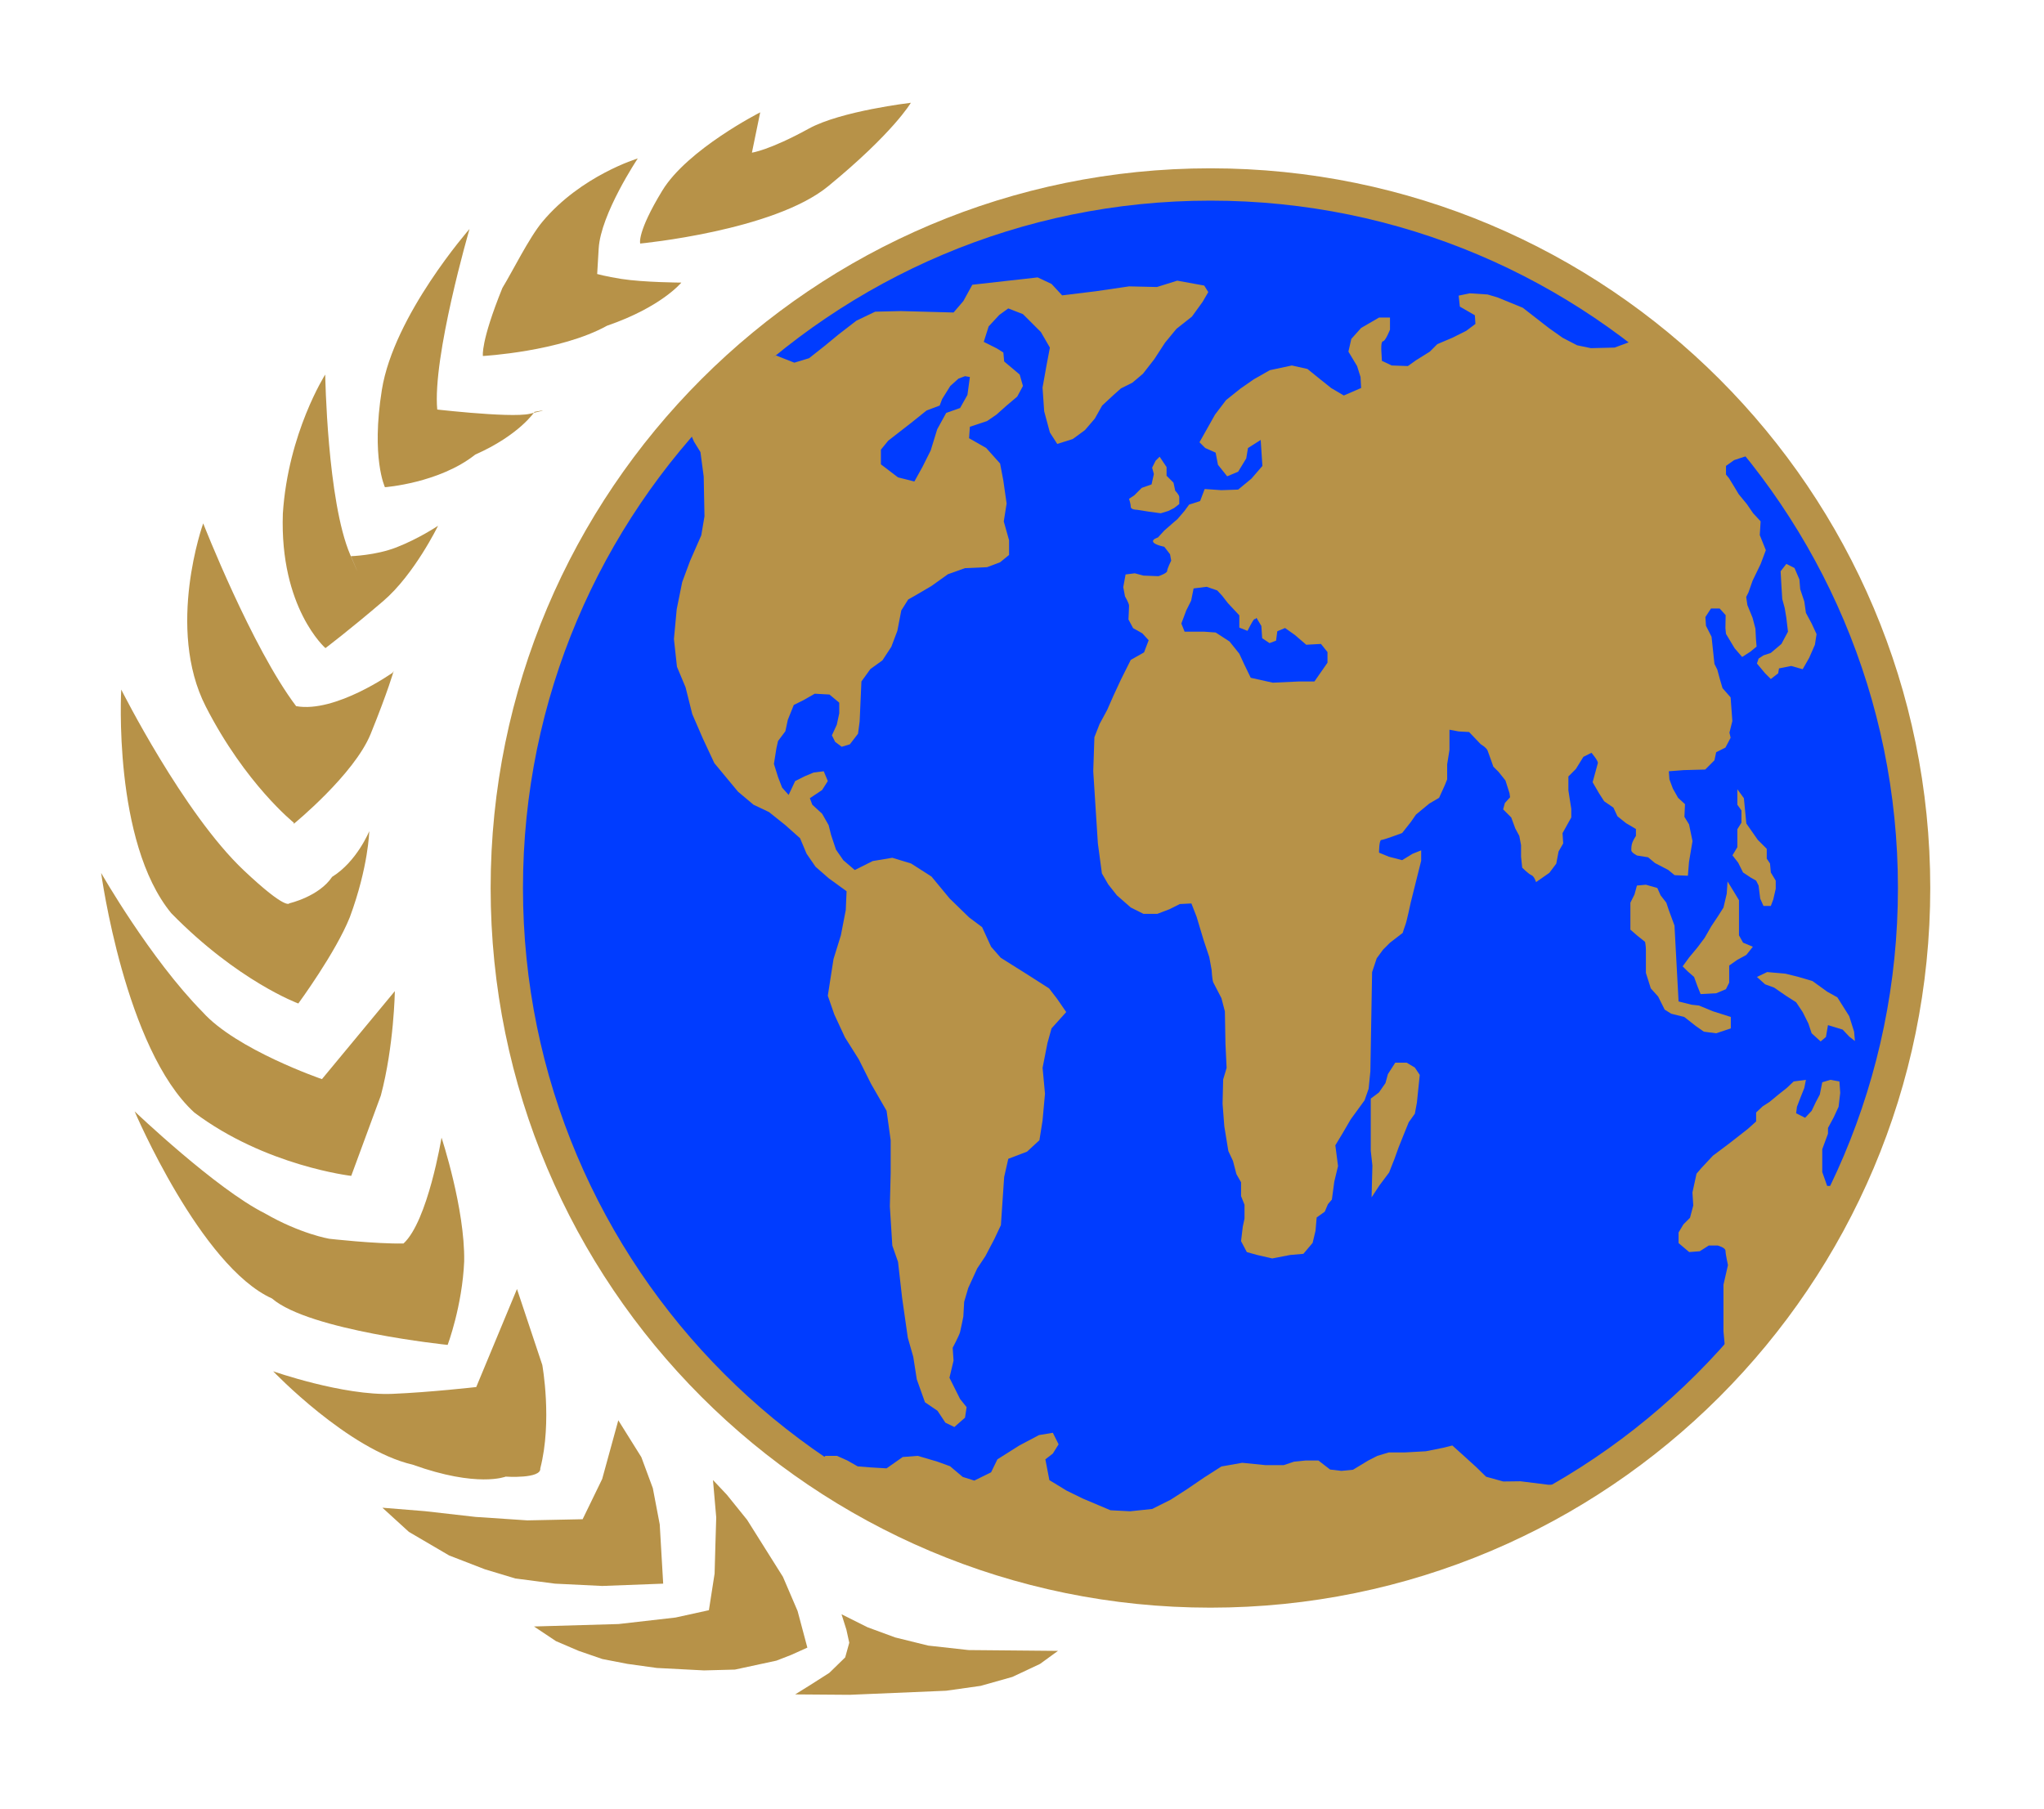
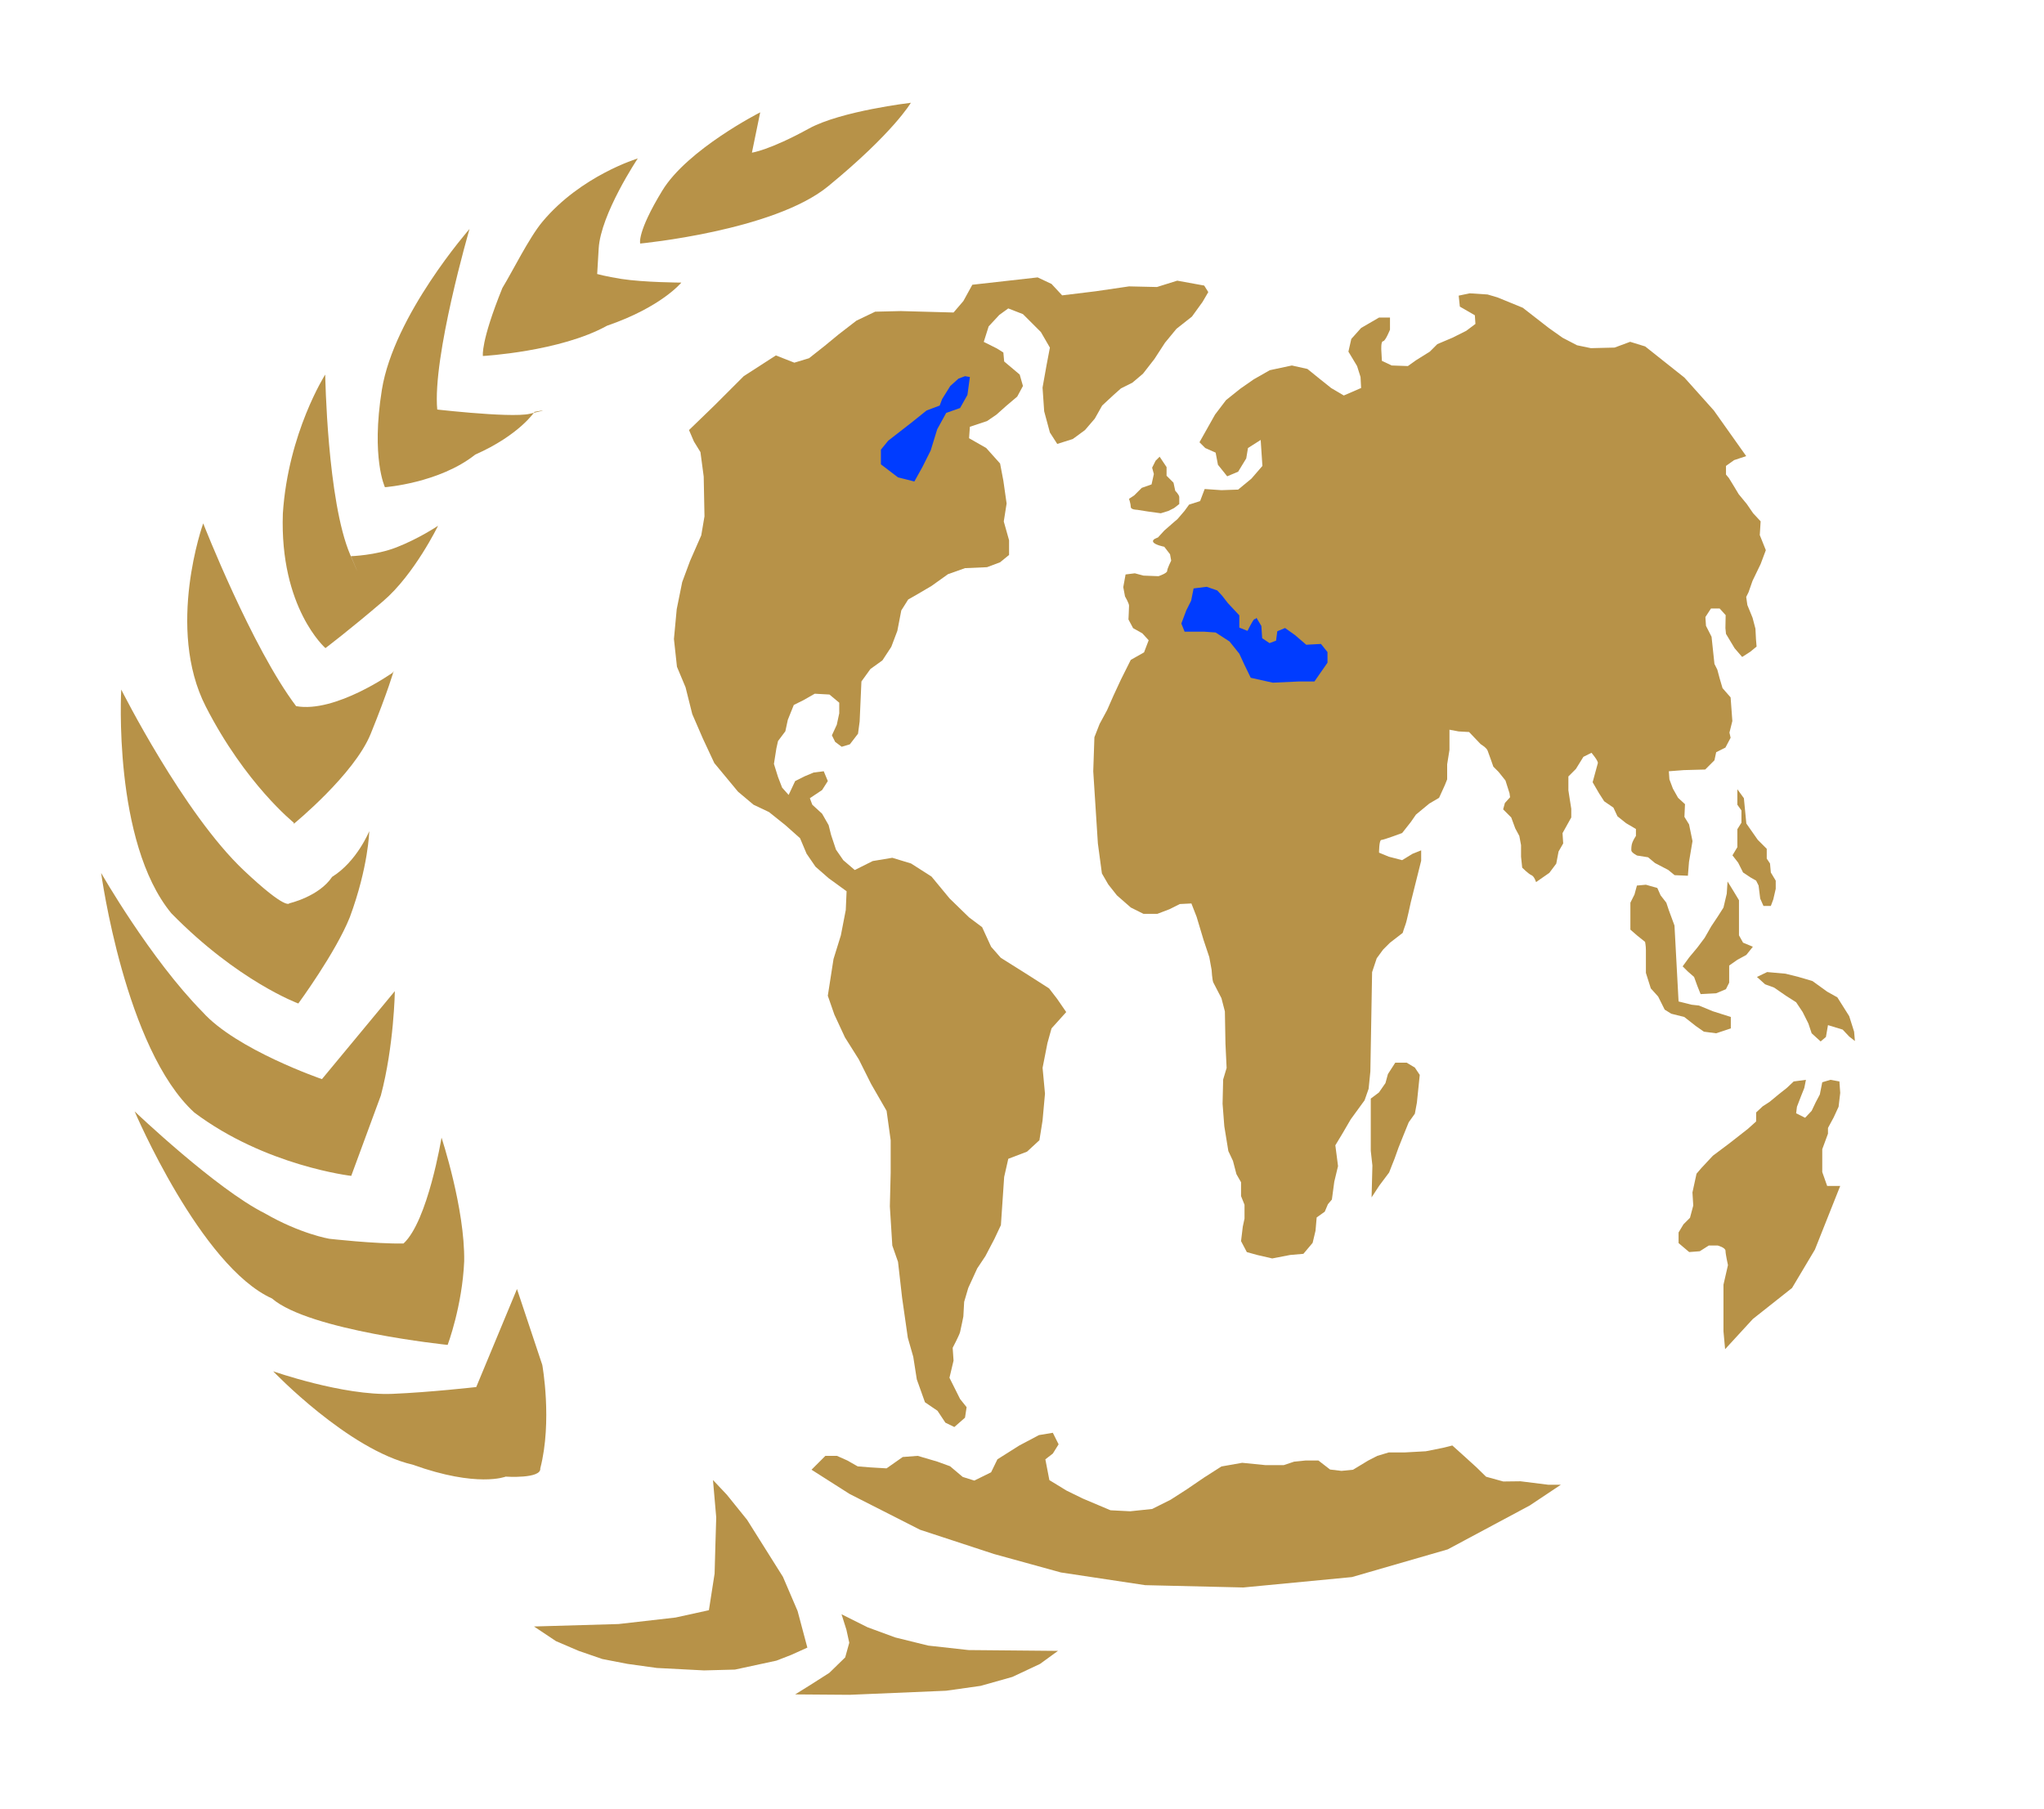
<svg xmlns="http://www.w3.org/2000/svg" xmlns:ns1="http://www.inkscape.org/namespaces/inkscape" xmlns:ns2="http://sodipodi.sourceforge.net/DTD/sodipodi-0.dtd" id="svg9309" version="1.1" ns1:version="0.47 r22583" width="557" height="493" ns2:docname="United_Earth_logo[1].png">
  <defs id="defs9313">
    <ns1:perspective ns2:type="inkscape:persp3d" ns1:vp_x="0 : 0.5 : 1" ns1:vp_y="0 : 1000 : 0" ns1:vp_z="1 : 0.5 : 1" ns1:persp3d-origin="0.5 : 0.33333333 : 1" id="perspective9317" />
    <ns1:perspective id="perspective9384" ns1:persp3d-origin="0.5 : 0.33333333 : 1" ns1:vp_z="1 : 0.5 : 1" ns1:vp_y="0 : 1000 : 0" ns1:vp_x="0 : 0.5 : 1" ns2:type="inkscape:persp3d" />
    <ns1:perspective id="perspective9865" ns1:persp3d-origin="0.5 : 0.33333333 : 1" ns1:vp_z="1 : 0.5 : 1" ns1:vp_y="0 : 1000 : 0" ns1:vp_x="0 : 0.5 : 1" ns2:type="inkscape:persp3d" />
    <ns1:perspective id="perspective10553" ns1:persp3d-origin="0.5 : 0.33333333 : 1" ns1:vp_z="1 : 0.5 : 1" ns1:vp_y="0 : 1000 : 0" ns1:vp_x="0 : 0.5 : 1" ns2:type="inkscape:persp3d" />
  </defs>
  <ns2:namedview pagecolor="#ffffff" bordercolor="#666666" borderopacity="1" objecttolerance="10" gridtolerance="10" guidetolerance="10" ns1:pageopacity="0" ns1:pageshadow="2" ns1:window-width="1141" ns1:window-height="669" id="namedview9311" showgrid="false" ns1:zoom="0.50507099" ns1:cx="278.5" ns1:cy="246.5" ns1:window-x="0" ns1:window-y="0" ns1:window-maximized="0" ns1:current-layer="svg9309" />
  <g transform="matrix(0.881,0,0,0.881,-64.124,-164.07)" id="g10388">
-     <path transform="matrix(1.026,0,0,1.026,264.784,-176.224)" d="m 389.919,621.027 c 0,117.157 -94.975,212.132 -212.132,212.132 -117.157,0 -212.132,-94.975 -212.132,-212.132 0,-117.157 94.975,-212.132 212.132,-212.132 117.157,0 212.132,94.975 212.132,212.132 z" ns2:ry="212.13203" ns2:rx="212.13203" ns2:cy="621.02704" ns2:cx="177.78685" id="path7579" style="fill:#003cff;fill-opacity:1;fill-rule:nonzero;stroke:#b79248;stroke-width:9.745;stroke-miterlimit:4;stroke-opacity:1;stroke-dasharray:none" ns2:type="arc" />
    <path ns2:nodetypes="ccccccccccccccccccccccccccccccccccccccccccccccccccccccccccccccccccccccccccccccccccccccccccccccccccccccccccccccccccccccccccccccccccccccccccccsccccccccccccccccccccccccccccccccccccccccccccccccccccccc" id="path7041" d="m 312.78,296.191 5.704,2.242 4.551,-1.38 4.798,-3.788 4.293,-3.536 5.556,-4.293 5.808,-2.778 7.933,-0.191 16.31,0.444 3.03,-3.536 2.778,-5.051 20.203,-2.273 4.293,2.02 3.283,3.536 10.354,-1.263 10.354,-1.515 8.617,0.197 6.283,-1.964 8.334,1.515 1.263,2.02 -1.768,3.03 -3.283,4.546 -4.798,3.788 -3.536,4.293 -3.283,5.051 -3.536,4.546 -3.283,2.778 -3.536,1.768 -2.273,2.02 -3.536,3.283 -2.273,4.041 -3.03,3.536 -3.788,2.778 -4.798,1.515 -2.273,-3.536 -1.768,-6.566 -0.505,-7.324 1.263,-7.071 1.01,-5.303 -2.778,-4.798 -5.556,-5.556 -4.546,-1.768 -2.778,2.02 -3.283,3.536 -1.515,4.798 4.041,2.02 2.02,1.263 0.253,2.778 4.798,4.041 1.01,3.536 -1.768,3.283 -3.283,2.778 -3.166,2.821 -2.895,1.977 -5.303,1.768 -0.253,3.536 5.303,3.03 4.293,4.798 1.01,5.303 1.01,7.071 -0.88,5.556 1.638,5.808 0,4.546 -2.778,2.273 -4.041,1.515 -6.819,0.296 -5.26,1.872 -5.094,3.64 -4.293,2.525 -2.913,1.663 -2.138,3.388 -1.219,6.313 -1.872,4.946 -2.747,4.189 -3.714,2.673 -2.778,3.849 -0.548,12.374 -0.505,3.788 -2.525,3.283 -2.525,0.758 -2.02,-1.515 -1.01,-2.02 1.515,-3.283 0.758,-3.536 0,-3.283 -3.03,-2.525 -4.546,-0.253 -3.536,2.02 -2.944,1.454 -1.854,4.607 -0.758,3.536 -2.273,3.03 -0.505,2.273 -0.758,4.798 1.263,4.041 1.263,3.283 2.02,2.273 2.02,-4.293 3.03,-1.515 2.704,-1.127 3.104,-0.388 1.263,3.03 -1.768,2.778 -3.788,2.525 0.758,2.02 3.03,2.778 2.02,3.536 0.758,3.03 1.515,4.546 2.273,3.283 3.536,3.03 5.556,-2.778 6.061,-1.01 5.808,1.768 6.313,4.041 5.599,6.775 6.018,5.852 4.041,3.03 2.778,6.061 3,3.418 8.617,5.421 6.313,4.041 2.495,3.24 2.809,4.084 -4.546,5.051 -1.263,4.546 -1.503,7.65 0.745,8.007 -0.758,8.334 -0.967,6.061 -3.831,3.536 -5.796,2.212 -1.275,5.617 -1.01,14.9 -2.02,4.293 -2.778,5.303 -2.525,3.788 -2.778,6.061 -1.263,4.293 -0.253,4.546 c 0,0 -0.758,3.788 -1.01,4.798 -0.253,1.01 -2.291,4.872 -2.291,4.872 l 0.27,3.967 -1.263,5.303 3.283,6.566 2.02,2.525 -0.492,3.252 -3.296,2.895 -2.778,-1.349 -2.433,-3.671 -3.88,-2.643 -2.525,-7.071 -1.097,-6.997 -1.681,-5.882 -1.768,-12.374 -1.263,-11.112 -1.768,-5.051 -0.758,-12.122 0.253,-10.354 0,-10.102 -1.263,-9.091 -4.798,-8.334 -3.788,-7.576 -4.293,-6.819 -3.283,-7.071 -2.02,-5.808 1.768,-11.364 2.273,-7.324 1.515,-7.829 0.253,-5.808 -5.556,-4.041 -4.041,-3.536 -2.778,-4.041 -2.02,-4.798 -4.546,-4.041 -5.051,-4.041 -4.798,-2.273 -4.798,-4.041 -7.324,-8.839 -3.536,-7.576 -3.283,-7.576 -2.076,-8.29 -2.661,-6.357 -0.936,-8.586 0.862,-9.239 1.694,-8.377 2.421,-6.523 3.474,-7.933 0.997,-5.882 -0.24,-12.3 -1.01,-7.576 -2.02,-3.283 -1.515,-3.536 7.829,-7.576 9.091,-9.091 9.948,-6.418 z" style="fill:#b79248;fill-opacity:1;stroke:none" />
    <path id="path7043" d="m 371.27,302.609 -2.02,0.758 -2.525,2.273 -2.525,4.041 -0.758,2.02 -4.041,1.515 -5.051,4.041 -6.819,5.303 -2.273,2.778 0,4.546 5.303,4.041 5.051,1.263 2.525,-4.546 2.525,-5.051 2.02,-6.566 2.778,-5.051 4.293,-1.515 2.273,-4.041 0.758,-5.556 -1.515,-0.253 z" style="fill:#003cff;fill-opacity:1;stroke:none" />
    <path id="path7555" d="m 431.477,327.523 2.143,3.214 0,2.679 2.143,2.143 0.536,2.5 c 0,0 1.25,1.25 1.25,1.964 0,0.714 0,2.143 0,2.143 l -1.607,1.25 -1.786,0.893 -2.321,0.714 -3.929,-0.536 -3.393,-0.536 c 0,0 -1.964,0 -1.964,-0.893 0,-0.893 -0.536,-2.5 -0.536,-2.5 l 1.607,-1.071 2.321,-2.321 3.036,-1.071 0.714,-3.214 -0.536,-1.964 1.071,-2.143 1.25,-1.25 z" style="fill:#b79248;fill-opacity:1;stroke:none" />
    <path ns2:nodetypes="ccccccccscccsccccccsccccccccccccccccccccccccccscccccccccccccccccsccccccccccccccccccccccsccccccccscccccccccccccscccccccccccccsccccccccccccccsccccccccssccccccccccccccccccccccccccccccccccccccccccccccccccccccccccccccccccccccccccccccccccccccsccccccccccccccccccccccccccccccccc" id="path7557" d="m 445.406,337.523 -1.416,3.732 -3.406,1.089 -1.429,1.964 -2.143,2.5 -1.25,1.071 -2.857,2.5 -1.964,2.143 c 0,0 -1.964,0.536 -1.429,1.429 0.536,0.893 3.393,1.429 3.393,1.429 l 1.786,2.321 0.357,1.964 c 0,0 -1.25,2.5 -1.25,3.214 0,0.714 -2.679,1.607 -2.679,1.607 l -4.643,-0.179 -2.679,-0.714 -2.857,0.357 -0.714,3.929 0.536,2.857 c 0,0 1.25,2.143 1.25,2.857 0,0.714 -0.179,4.286 -0.179,4.286 l 1.429,2.679 2.857,1.607 1.964,2.143 -1.429,3.75 -4.107,2.321 -3.036,6.071 -2.321,5 -1.964,4.464 -2.321,4.286 -1.607,4.107 -0.357,10.536 1.429,22.321 1.25,9.286 1.964,3.393 2.679,3.393 4.286,3.75 3.929,1.964 4.286,0 3.75,-1.429 3.214,-1.607 3.571,-0.179 1.607,4.107 2.143,7.143 1.786,5.357 0.714,3.929 c 0,0 0.179,3.214 0.536,3.929 0.357,0.714 2.5,4.821 2.5,4.821 l 1.071,4.107 0.179,10 0.357,7.5 -1.071,3.571 -0.179,7.5 0.536,6.964 1.25,7.679 1.429,3.036 1.071,4.107 1.429,2.5 0,4.286 1.071,2.679 0,4.286 -0.536,2.5 -0.536,4.464 1.786,3.393 c 0,0 2.5,0.714 3.214,0.893 0.714,0.179 4.643,1.071 4.643,1.071 l 5.536,-1.071 4.107,-0.357 2.857,-3.393 0.893,-3.75 0.357,-4.107 2.5,-1.786 0.985,-2.321 1.219,-1.429 0.745,-5.536 1.158,-4.821 -0.832,-6.429 2.26,-3.75 2.5,-4.286 4.286,-5.893 1.25,-3.571 0.536,-5.357 0.536,-30.714 1.429,-4.286 1.964,-2.679 2.143,-2.143 3.929,-3.036 c 0,0 0.536,-1.786 0.893,-2.679 0.357,-0.893 1.607,-6.786 1.607,-6.786 l 1.607,-6.429 1.607,-6.429 0,-3.214 -2.679,1.071 -3.214,1.964 -4.107,-1.071 -3.036,-1.25 c 0,0 0,-3.929 0.714,-3.929 0.714,0 6.429,-2.143 6.429,-2.143 l 2.679,-3.393 1.607,-2.321 4.107,-3.393 3.036,-1.786 1.786,-3.929 0.714,-1.786 0,-4.643 0.714,-4.464 0,-6.25 2.857,0.536 3.214,0.179 3.571,3.75 c 0,0 1.786,1.071 2.143,1.964 0.357,0.893 1.786,5 1.786,5 l 1.607,1.607 2.143,2.679 1.25,3.929 0.179,1.25 -1.607,1.786 -0.536,1.964 2.5,2.5 1.25,3.393 1.25,2.321 0.536,2.857 0,3.571 0.357,3.393 c 0,0 1.964,1.964 2.857,2.321 0.893,0.357 1.429,2.143 1.429,2.143 l 4.107,-2.857 2.143,-2.857 0.714,-3.75 1.429,-2.5 -0.204,-3.184 2.704,-4.852 0,-2.679 -0.536,-3.393 -0.357,-2.321 0,-4.286 2.321,-2.321 2.321,-3.75 2.5,-1.25 c 0,0 2.143,2.5 1.964,3.214 -0.179,0.714 -1.607,5.893 -1.607,5.893 l 1.964,3.393 1.607,2.5 2.857,1.964 1.25,2.679 2.679,2.143 3.036,1.786 0,2.143 c 0,0 -0.714,1.071 -1.071,1.964 -0.357,0.893 -0.357,1.786 -0.357,2.5 0,0.714 1.786,1.607 1.786,1.607 l 3.393,0.536 2.143,1.786 4.107,2.143 1.964,1.607 4.107,0.179 0.344,-4.286 1.084,-6.429 -1.071,-5.179 -1.429,-2.321 0.179,-3.929 -2.143,-1.964 -1.607,-2.857 -1.071,-2.857 -0.179,-2.5 4.643,-0.357 6.607,-0.179 2.857,-2.857 0.536,-2.5 2.857,-1.429 1.607,-3.036 -0.357,-1.607 0.893,-3.571 -0.536,-7.321 -2.5,-2.857 -0.893,-3.036 -0.714,-2.679 -0.893,-1.786 -0.893,-8.393 -1.724,-3.393 -0.179,-2.709 1.724,-2.648 2.679,0 1.86,2.056 -0.074,4.015 0.179,1.786 2.679,4.464 2.321,2.679 2.5,-1.607 1.964,-1.607 -0.191,-2.278 -0.166,-3.258 -0.893,-3.393 -1.607,-3.929 -0.357,-2.5 0.714,-1.429 1.25,-3.571 2.5,-5.179 1.607,-4.286 -1.872,-4.673 0.265,-4.255 -2.321,-2.5 -1.964,-2.857 -2.5,-3.036 -1.607,-2.679 -1.429,-2.321 -0.893,-1.071 0,-2.679 2.5,-1.786 3.75,-1.25 -10,-14.107 -9.107,-10.179 -12.143,-9.643 -4.643,-1.429 -4.821,1.786 -7.321,0.179 -4.286,-0.893 -4.464,-2.321 -4.286,-3.036 -8.036,-6.25 -7.857,-3.214 -3.036,-0.893 -5.536,-0.357 -3.393,0.714 0.357,3.393 4.643,2.679 0.179,2.679 -2.857,2.143 -4.286,2.143 -4.643,1.964 -2.321,2.321 -4.286,2.679 -2.5,1.786 -5,-0.179 -3.036,-1.429 -0.179,-3.214 c 0,0 -0.179,-2.857 0.536,-2.857 0.714,0 2.143,-3.571 2.143,-3.571 l 0,-3.75 -3.393,0 -5.536,3.214 -3.036,3.393 -0.893,3.929 2.679,4.464 1.071,3.393 0.179,3.393 -5.357,2.321 -3.929,-2.321 -3.571,-2.857 -3.75,-3.036 -4.821,-1.071 -6.816,1.454 -4.969,2.832 -4.107,2.857 -4.464,3.571 -3.393,4.464 -4.821,8.571 1.786,1.786 3.214,1.429 0.714,3.75 2.857,3.571 3.393,-1.429 2.5,-4.107 0.536,-3.214 3.929,-2.5 0.536,8.036 -3.393,3.929 -4.107,3.393 -5.179,0.179 -5.179,-0.357 z" style="fill:#b79248;fill-opacity:1;stroke:none" />
-     <path id="path7559" d="m 625.323,360.693 -1.768,2.273 0.253,4.546 0.253,4.041 0.758,2.778 0.505,3.03 0.505,4.293 -2.02,3.788 -3.283,2.778 -2.273,0.758 -1.515,1.01 -0.505,1.515 2.525,3.03 1.768,1.768 2.273,-1.768 0.253,-1.515 3.788,-0.758 3.536,1.01 2.02,-3.536 1.768,-4.041 0.505,-3.283 -1.515,-3.283 -1.768,-3.283 -0.505,-3.536 -1.263,-3.788 -0.253,-3.03 -1.515,-3.536 -2.525,-1.263 z" style="fill:#b79248;fill-opacity:1;stroke:none" />
    <path ns2:nodetypes="ccccccccccccccccccccccccccc" id="path7561" d="m 610.171,430.394 0,4.798 1.263,1.768 0,3.788 -1.263,2.02 0,3.788 0,1.768 -1.515,2.525 1.768,2.273 1.515,3.03 2.273,1.515 1.768,1.01 0.758,1.515 0.505,4.041 1.01,2.273 2.273,0 0.758,-2.02 0.758,-3.283 0,-2.525 -1.515,-2.525 -0.253,-2.778 -1.01,-1.515 0,-3.03 -2.778,-2.778 -3.536,-5.051 -0.758,-7.829 -2.02,-2.778 z" style="fill:#b79248;fill-opacity:1;stroke:none" />
    <path ns2:nodetypes="cccccccccccccccccccccccccc" id="path7563" d="m 607.141,458.93 -0.253,3.788 -1.01,4.293 -1.768,2.778 -2.02,3.03 -2.02,3.536 -2.273,3.03 -2.525,3.03 -2.02,2.778 1.515,1.515 2.02,1.768 1.01,2.778 1.01,2.525 4.798,-0.253 3.03,-1.263 1.01,-2.02 0,-5.303 2.525,-1.768 2.778,-1.515 2.02,-2.525 -3.03,-1.263 -1.263,-2.273 0,-5.051 0,-5.808 -1.515,-2.525 -2.02,-3.283 z" style="fill:#b79248;fill-opacity:1;stroke:none" />
    <path ns2:nodetypes="ccccccccccccccsccccccccccccccc" id="path7565" d="m 591.988,496.054 -1.263,-23.486 -1.768,-4.798 -0.758,-2.273 -1.768,-2.273 -1.01,-2.273 -3.536,-1.01 -2.778,0.253 -0.758,2.778 -1.263,2.525 0,4.546 0,3.788 2.02,1.768 2.525,2.02 c 0,0 0.253,1.263 0.253,2.525 0,1.263 0,7.071 0,7.071 l 1.515,4.798 2.273,2.525 2.02,4.041 2.02,1.263 4.041,1.01 3.536,2.778 2.525,1.768 3.788,0.505 4.546,-1.515 0,-3.536 -5.556,-1.768 -4.293,-1.768 -2.273,-0.253 -4.041,-1.01 z" style="fill:#b79248;fill-opacity:1;stroke:none" />
    <path ns2:nodetypes="ccccccccccccccccccccccc" id="path7567" d="m 616.232,488.477 2.525,2.273 2.778,1.01 3.662,2.525 3.157,2.02 2.02,3.03 1.768,3.536 1.01,3.03 2.778,2.525 1.641,-1.389 0.631,-3.662 4.546,1.389 2.02,2.147 1.768,1.389 -0.253,-2.904 -1.515,-4.798 -3.662,-5.808 -3.157,-1.768 -4.546,-3.283 -4.293,-1.263 -4.041,-1.01 -5.682,-0.505 -3.157,1.515 z" style="fill:#b79248;fill-opacity:1;stroke:none" />
    <path ns2:nodetypes="ccccccccccccccccccccccccccccccccccccccccccccsccccccccc" id="path7569" d="m 641.991,553.127 -4.041,0 -1.515,-4.293 0,-5.556 0,-1.515 1.768,-4.798 0,-1.768 1.768,-3.283 1.515,-3.283 0.505,-4.293 -0.253,-3.536 -2.778,-0.505 -2.525,0.758 -0.758,3.788 -1.263,2.399 -1.263,2.652 -2.02,2.147 -2.778,-1.389 0.253,-2.02 1.263,-3.283 1.01,-2.525 0.505,-2.525 -3.788,0.505 -2.147,2.02 -2.399,1.894 -2.904,2.399 -2.147,1.389 -2.02,1.894 0,2.778 -2.525,2.273 -5.808,4.546 -5.051,3.788 -3.536,3.788 -1.515,1.768 -1.263,5.808 0.253,4.041 -1.01,3.788 -2.02,2.02 -1.515,2.525 0,3.283 3.283,2.778 3.283,-0.253 2.778,-1.768 2.778,0 c 0,0 2.399,0.631 2.399,1.641 0,1.01 0.758,4.419 0.758,4.419 l -1.389,6.061 0,8.334 0,6.061 0.505,5.556 8.586,-9.344 12.122,-9.596 7.071,-11.869 7.829,-19.698 z" style="fill:#b79248;fill-opacity:1;stroke:none" />
    <path ns2:nodetypes="cccccccccccccccccccccccccccccccccccccccccccccccccccccccccccccccc" id="path7571" d="m 328.084,636.631 3.571,0 3.214,1.429 3.214,1.829 3.929,0.314 5,0.296 5,-3.51 4.643,-0.357 6.071,1.786 3.929,1.429 3.907,3.301 3.593,1.133 5.191,-2.561 1.952,-4.015 6.786,-4.286 6.071,-3.214 4.286,-0.714 1.786,3.571 -1.786,2.857 -2.312,1.786 1.241,6.429 5.335,3.258 5.022,2.457 8.55,3.615 6.093,0.314 6.786,-0.714 5.714,-2.857 5,-3.214 5.357,-3.654 5.357,-3.424 6.429,-1.136 7.143,0.714 5.714,0 3.214,-1.071 3.571,-0.357 3.929,0 3.615,2.796 3.528,0.418 3.571,-0.357 4.643,-2.814 2.857,-1.472 3.571,-1.071 5,0 6.429,-0.357 5.357,-1.071 2.857,-0.714 3.571,3.214 3.929,3.571 2.94,2.879 5.318,1.472 5.314,-0.065 8.571,1.071 3.929,0 -9.643,6.429 -25.357,13.571 -29.643,8.571 -33.571,3.214 -30.357,-0.714 -26.071,-3.929 -20.714,-5.714 -22.857,-7.5 -21.786,-11.071 -11.786,-7.5 4.286,-4.286 z" style="fill:#b79248;fill-opacity:1;stroke:none" />
    <path ns2:nodetypes="cccccccccccccccccccccc" id="path7573" d="m 496.781,526.106 2.525,-1.894 2.02,-2.904 0.758,-2.778 2.273,-3.536 3.536,0 2.525,1.515 1.515,2.273 -0.884,8.586 -0.631,3.409 -1.894,2.652 -1.641,4.041 -1.515,3.788 -1.263,3.536 -0.758,1.894 -0.884,2.273 -3.03,4.041 -2.399,3.662 0.253,-9.849 -0.505,-4.546 0,-6.313 0,-9.849 z" style="fill:#b79248;fill-opacity:1;stroke:none" />
    <path ns2:nodetypes="cccccccccccccccccccccccccccccccccc" id="path7575" d="m 439.203,381.654 6.061,0 3.536,0.253 4.293,2.778 3.03,3.788 1.515,3.283 2.02,4.167 6.819,1.515 8.081,-0.379 4.798,0 4.041,-5.808 0,-3.283 -2.02,-2.525 -4.546,0.253 -3.536,-3.03 -3.03,-2.147 -2.399,1.01 -0.379,2.904 -2.02,0.758 -2.273,-1.515 -0.253,-3.788 -1.515,-2.525 c -0.926,1.347 0.091,-1.581 -2.778,4.041 l -2.525,-1.01 0,-3.788 -3.536,-3.788 -1.768,-2.273 -1.515,-1.641 -3.283,-1.136 -4.041,0.505 -0.758,3.788 -1.515,3.03 -1.515,4.041 1.01,2.525 z" style="fill:#003cff;fill-opacity:1;stroke:none" />
  </g>
  <g id="g4377" transform="matrix(0.878,0,0,0.878,-57.594,-222.352)" style="fill:#b79248;fill-opacity:1;overflow:visible">
    <path style="fill:#b79248;fill-opacity:1;overflow:visible" d="m 322.599,311.093 c 20.35,-16.691 25.703,-25.943 25.703,-25.943 0,0 -21.722,2.553 -31.637,8.004 -12.341,6.787 -17.697,7.48 -17.697,7.48 l 2.572,-12.513 c 0,0 -22.582,11.471 -30.388,24.294 -7.963,13.076 -6.858,16.436 -6.858,16.436 0,0 41.445,-3.938 58.304,-17.759 z m -68.594,43.268 c 16.907,-5.808 23.054,-13.387 23.054,-13.387 0,0 -11.695,-0.059 -18.623,-1.142 -4.781,-0.748 -7.506,-1.532 -7.506,-1.532 0,0 -0.035,1.145 0.476,-7.865 0.603,-10.732 12.132,-27.995 12.132,-27.995 0,0 -17.607,5.286 -29.595,19.646 -4.163,4.987 -9.332,15.522 -12.416,20.54 -6.837,16.885 -6.053,21.134 -6.053,21.134 0,0 23.942,-1.321 38.531,-9.4 z m -40.907,40.007 c 13.659,-6.044 18.397,-13.267 18.397,-13.267 0,0 6.706,-1.284 -1.455,0.601 -6.209,1.431 -32.105,-1.699 -32.105,-1.699 0,0 4.244,9.646 3.373,0.45 -1.55,-16.387 10.013,-56.117 10.013,-56.117 0,0 -23.489,26.735 -27.206,49.933 -3.382,21.108 0.956,30.225 0.956,30.225 0,0 16.874,-1.267 28.027,-10.126 z m -46.499,60.072 c 0,0 7.155,-5.372 17.93,-14.59 9.685,-8.285 17.025,-23.388 17.025,-23.388 0,0 -5.905,3.977 -12.952,6.719 -6.444,2.504 -14.074,2.72 -14.074,2.72 0,0 4.477,10.558 -0.232,-0.434 -7.15,-16.686 -7.76,-55.944 -7.76,-55.944 0,0 -11.517,18.062 -13.151,43.159 -1.017,29.323 13.214,41.758 13.214,41.758 z m -9.817,54.554 c 0,0 18.757,-15.341 23.857,-27.917 5.4,-13.303 7.161,-19.599 7.161,-19.599 l -0.337,0.589 c 0,0 -17.768,12.608 -29.96,10.387 -13.757,-18.208 -28.838,-56.736 -28.838,-56.736 0,0 -11.676,32.477 0.807,56.881 12.287,24.017 27.31,36.037 27.31,36.037 l 2e-5,0.357 z m 1.405,55.766 c 0,0 11.574,-15.752 15.987,-26.788 5.801,-15.688 6.026,-26.697 6.026,-26.697 0,0 -3.809,9.394 -11.519,14.176 -4.087,6.135 -13.281,8.208 -13.281,8.208 0,0 -0.794,2.36 -14.125,-10.211 -18.754,-17.692 -38.049,-56.14 -38.049,-56.14 0,0 -2.699,47.245 15.518,69.416 20.669,21.142 39.442,28.037 39.442,28.037 z m 16.423,53.513 c 0,0 3.656,-9.971 9.193,-24.956 4.09,-15.408 4.343,-32.395 4.343,-32.395 l -22.626,27.318 c 0,0 -26.577,-9.119 -37.058,-20.853 -16.268,-16.502 -31.473,-43.148 -31.473,-43.148 0,0 7.386,54.69 28.916,74.367 22.068,16.601 48.706,19.667 48.706,19.667 z m 29.926,52.473 c 0,0 4.536,-12.054 5.131,-25.96 0.261,-16.332 -7.032,-38.384 -7.032,-38.384 0,0 -4.239,25.907 -11.797,32.862 -8.745,0.167 -23.074,-1.471 -23.074,-1.471 0,0 -8.897,-1.493 -19.978,-7.889 -15.135,-7.57 -40.402,-31.649 -40.402,-31.649 0,0 20.455,48.089 42.641,58.085 11.543,9.99 54.509,14.407 54.509,14.407 z m 21.516,-17.35 -12.644,30.43 c 0,0 -14.414,1.639 -26.01,2.116 -15.289,0.629 -37.012,-7.005 -37.012,-7.005 0,0 23.244,24.345 43.285,28.984 20.138,7.245 28.868,3.715 28.868,3.715 0,0 11.098,0.745 10.748,-2.556 3.786,-14.689 0.623,-32.111 0.623,-32.111 l -7.857,-23.571 z" id="path2829-1" ns2:nodetypes="ccsccsccccscscscccccscscscccscscsccccsccccsccccscccsccccccccccccscccscccscscsccc" />
-     <path ns2:nodetypes="cccccccccccccccccc" id="path3599" d="m 257.5,694.148 -5,18.214 -6.071,12.5 -17.143,0.357 -16.071,-1.071 -15.714,-1.786 -13.214,-1.071 8.214,7.5 12.5,7.321 11.071,4.286 9.464,2.857 12.321,1.607 14.643,0.714 18.929,-0.714 -1.071,-18.393 -2.143,-11.25 -3.571,-9.643 L 257.5,694.148 z" style="fill:#b79248;fill-opacity:1;stroke:none" />
    <path ns2:nodetypes="cccccccccccccccccccccccc" id="path4373" d="m 286.883,712.698 1.01,11.617 -0.253,8.334 -0.253,9.091 -1.768,11.364 -10.354,2.273 -17.678,2.02 -26.264,0.758 6.819,4.546 7.071,3.03 7.324,2.525 7.829,1.515 9.091,1.263 14.647,0.758 9.596,-0.253 12.879,-2.778 4.546,-1.768 5.051,-2.273 -3.03,-11.364 -4.546,-10.607 -5.556,-8.839 -5.556,-8.839 -6.313,-7.829 -4.293,-4.546 z" style="fill:#b79248;fill-opacity:1;stroke:none" />
    <path ns2:nodetypes="cccccccccccccccccc" id="path4375" d="m 326.784,754.367 1.515,4.798 0.884,4.041 -1.263,4.546 -4.924,4.798 -5.935,3.788 -4.672,2.904 16.92,0.126 29.926,-1.263 10.733,-1.515 9.849,-2.778 8.586,-4.041 5.556,-4.041 -27.779,-0.253 -12.501,-1.389 -10.228,-2.525 -8.586,-3.157 -8.081,-4.041 z" style="fill:#b79248;fill-opacity:1;stroke:none" />
  </g>
</svg>